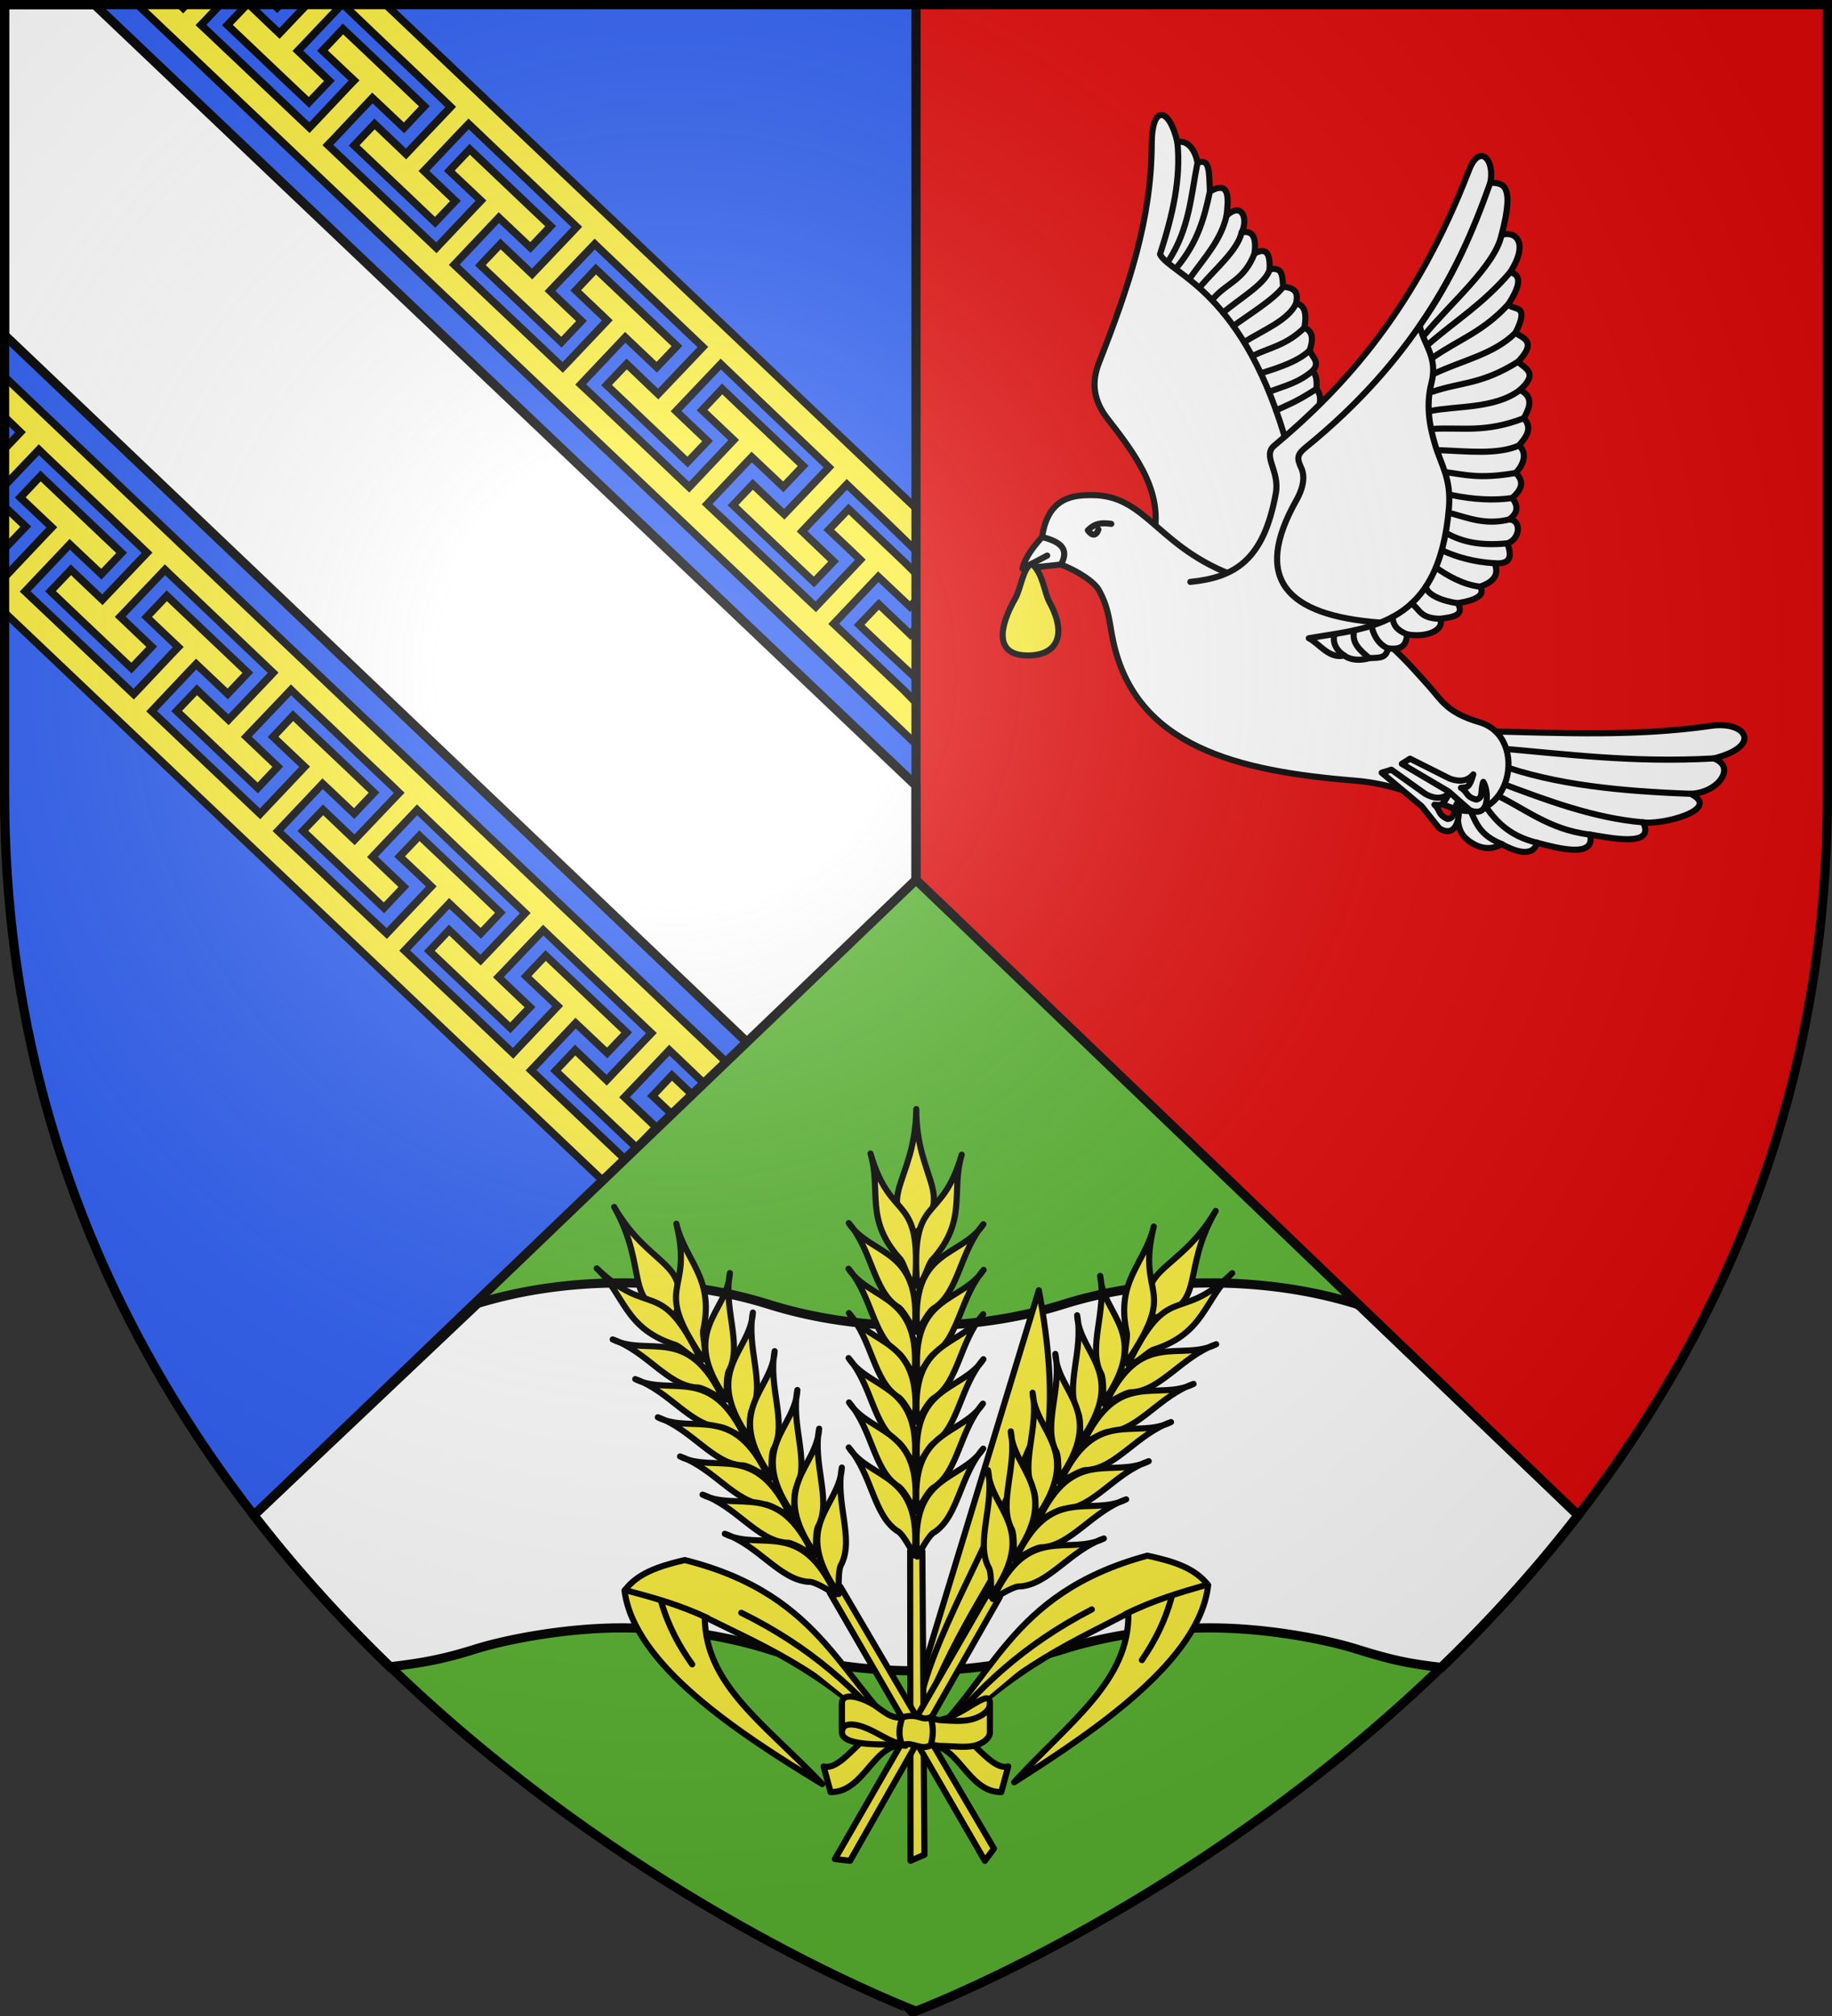
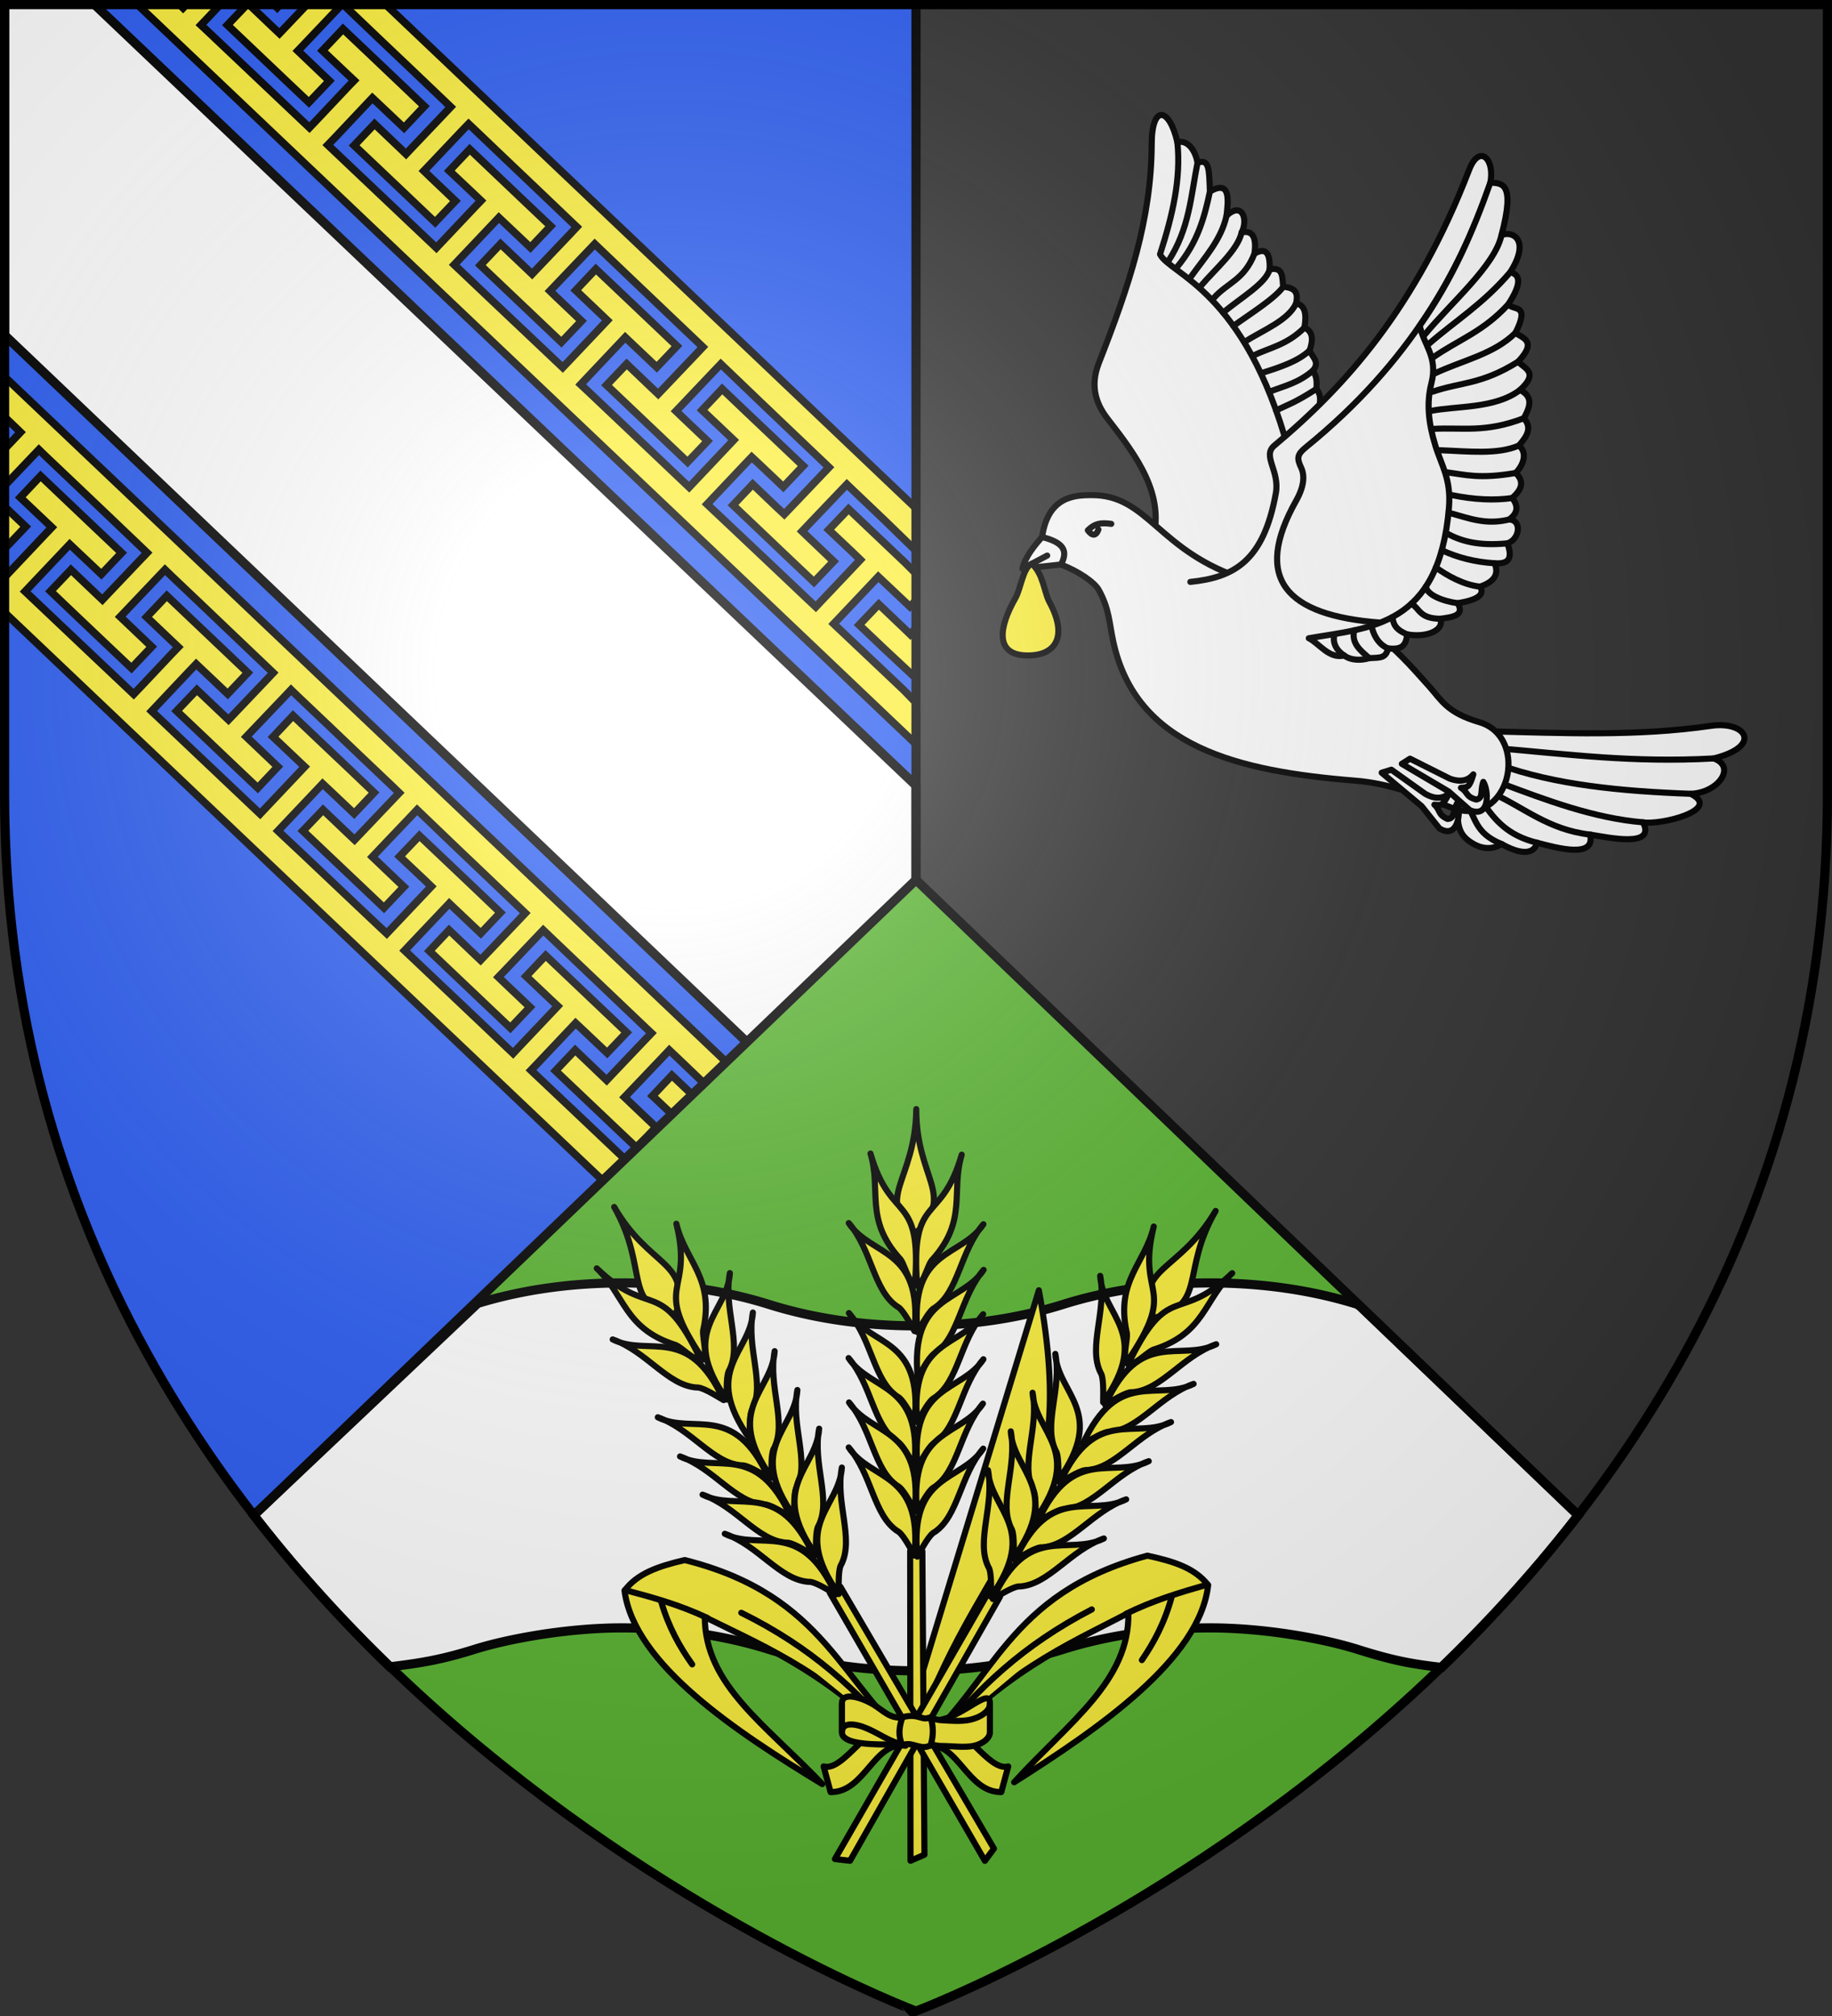
<svg xmlns="http://www.w3.org/2000/svg" xmlns:xlink="http://www.w3.org/1999/xlink" width="600" height="660">
  <rect width="100%" height="100%" fill="#333333" stroke="none" />
  <radialGradient id="c" cx="220" cy="220" r="405" gradientUnits="userSpaceOnUse">
    <stop offset="0" stop-color="#fff" stop-opacity=".31" />
    <stop offset=".19" stop-color="#fff" stop-opacity=".25" />
    <stop offset=".6" stop-color="#6b6b6b" stop-opacity=".125" />
    <stop offset="1" stop-opacity=".125" />
  </radialGradient>
-   <path fill="#e20909" d="M1.5 1.5h597V260c0 286.31-298.5 398.5-298.5 398.5S1.5 546.31 1.5 260z" />
  <path fill="#2b5df2" d="M1.5 1.5H300v656.898S1.5 546.225 1.5 259.96z" />
-   <path fill="#fff" fill-rule="evenodd" stroke="#000" stroke-width="3" d="M1.5 1.5v108.213L300 393.893V257.18L30.975 1.5z" />
+   <path fill="#fff" fill-rule="evenodd" stroke="#000" stroke-width="3" d="M1.5 1.5v108.213L300 393.893V257.18L30.975 1.5" />
  <path fill="#fcef3c" fill-rule="evenodd" stroke="#000" stroke-width="2.5" d="m45.01 1.5 186.937 177.44L300 243.624v-13.578l-4.014-4.125-10.34-9.787-10.365-9.787-2.24-2.121 2.049-2.145 10.531-11.137 2.025-2.146 2.243 2.12 8.12 7.667 1.991-2.047v-8.746l-3.676-3.67-10.34-9.81-8.074-7.667-6.484 6.797 8.123 7.666 2.217 2.147-2.026 2.144-10.531 11.114-2.025 2.144-2.243-2.097-10.337-9.786-10.39-9.812-5.23-4.942-5.158-4.845-2.24-2.121 2.023-2.145 10.534-11.137 2.048-2.146 2.24 2.098 8.1 7.666 6.508-6.871-8.1-7.69-10.34-9.787-8.097-7.713-6.557 6.941 8.123 7.69 2.217 2.098-2.023 2.146-10.533 11.137-2.026 2.144-2.24-2.12-10.34-9.811-10.34-9.787-10.363-9.813-2.242-2.096 2.023-2.146 10.533-11.137 2.026-2.144 2.24 2.12 8.1 7.667 6.603-6.944-8.098-7.69-10.34-9.81-8.122-7.691-6.58 6.967 8.097 7.691 2.242 2.145-2.025 2.144-10.531 11.114-2.05 2.146-2.216-2.098-10.365-9.81-10.363-9.787-10.34-9.813-2.242-2.12 2.025-2.145 10.557-11.137 2.023-2.147 2.242 2.121 8.098 7.666 6.629-6.99-8.098-7.666-10.316-9.81-8.098-7.69-6.678 7.04 8.123 7.663 2.243 2.123-2.05 2.145-10.533 11.137-2.023 2.146-2.242-2.123-10.34-9.787-10.363-9.81-10.34-9.788-2.266-2.144 2.05-2.121 10.507-11.137 2.025-2.147 2.264 2.122 8.1 7.666 6.675-7.063-8.074-7.69-10.484-9.956-8.098-7.666-6.724 7.087 8.097 7.667 2.266 2.12-2.072 2.145-10.51 11.139-2.047 2.144-2.242-2.12-10.34-9.788-10.34-9.787-10.34-9.787-2.265-2.121 2.048-2.145L72.143 1.5H60.996l-1.043 1.105L58.8 1.5zm35.853 0-6.377 6.697 8.1 7.69 10.484 9.957 8.098 7.666 6.701-7.04-8.074-7.689-2.242-2.146 2.025-2.121L110.135 3.4l1.836-1.9h-11.46l-6.935 7.3-2.049 2.145-2.242-2.12L81.594 1.5zm8.825 0 1.091 1.033.975-1.033zm22.728 0 2.008 1.9 10.316 9.836 10.34 9.81 10.316 9.837 2.217 2.12-2.025 2.145-10.557 11.09-2.049 2.17-2.24-2.146-8.074-7.69-6.678 7.04 8.1 7.665 10.34 9.81 8.074 7.69 6.652-6.99-8.1-7.69-2.216-2.146 2.025-2.12 10.557-11.138 2.049-2.12 2.24 2.12 10.316 9.836 10.317 9.81 10.34 9.86 2.216 2.098-2.025 2.168-10.557 11.09-2.048 2.144-2.24-2.144-8.1-7.69-6.604 6.967 8.098 7.69 10.34 9.81 8.1 7.69 6.58-6.942-8.1-7.69-2.217-2.146 2.025-2.121 10.58-11.088 2.05-2.146 2.216 2.12 10.316 9.837 10.315 9.81 10.34 9.836 2.219 2.121-2.026 2.145-10.557 11.09-2.048 2.144-2.217-2.097-8.098-7.737-6.58 6.918 8.098 7.69 10.34 9.81 8.097 7.69 6.533-6.87-8.1-7.689-2.216-2.121 2.049-2.147 10.557-11.113 2.048-2.144 2.24 2.144 5.112 4.895 5.182 4.965 10.34 9.859 10.34 9.836 2.216 2.121-2.049 2.146-10.556 11.088-2.026 2.121-2.263-2.097-8.077-7.713-6.459 6.822 8.1 7.69 10.314 9.81 8.1 7.666 6.434-6.75-8.075-7.69-2.24-2.146 2.024-2.144 10.605-11.114 2.025-2.12 2.217 2.12 10.317 9.813L300 180.338v-13.922l-50.049-47.572L126.331 1.5zM1.5 123.34v13.17l2.994 2.847 2.219 2.147-2.026 2.144-3.187 3.348v12.02l9.19-9.655 2.048-2.144 2.217 2.144 10.34 9.813 10.34 9.834 10.29 9.812 2.243 2.145-2.025 2.12-10.58 11.114-2.026 2.145-2.24-2.121-8.074-7.69-6.678 7.016 8.074 7.69 10.34 9.81 8.1 7.666 6.627-6.99-8.075-7.69-2.24-2.123 2.049-2.144 10.557-11.114 2.048-2.144 2.217 2.144 10.34 9.81 10.314 9.837 10.34 9.836 2.22 2.12-2.026 2.145-10.58 11.114-2.026 2.12-2.24-2.12-8.1-7.69-6.627 6.942 8.122 7.691 10.316 9.81 8.123 7.69 6.555-6.941-8.075-7.692-2.24-2.12 2.047-2.145 10.582-11.09 2.024-2.145 2.218 2.145 10.34 9.812 10.315 9.834 10.34 9.813 2.218 2.144-2.025 2.121-10.58 11.114-2.026 2.12-2.216-2.097-8.098-7.713-6.606 6.895 8.123 7.713 10.34 9.787 8.098 7.69 6.508-6.87-8.074-7.69-2.217-2.123 2.023-2.144 10.582-11.113 2.024-2.145 2.242 2.145 5.135 4.918 5.181 4.966 10.34 9.834 10.315 9.836 2.218 2.121-2.025 2.145-10.557 11.09-2.049 2.144-2.242-2.12-8.074-7.714-6.459 6.846 8.074 7.666 10.34 9.81 8.1 7.69 6.433-6.773-8.097-7.69-2.243-2.146 2.05-2.121 10.581-11.114 2.05-2.144 2.216 2.12 10.316 9.837 10.315 9.81 10.34 9.836 2.242 2.121-2.049 2.145-10.58 11.113-2.025 2.145-2.217-2.121-8.1-7.739-6.435 6.776 8.1 7.69 10.34 9.81 8.097 7.666 6.386-6.701-8.097-7.69-2.217-2.123 2.049-2.144 10.556-11.088 2.05-2.17 2.24 2.12 10.292 9.835 10.315 9.812 10.316 9.834 2.243 2.123-2.026 2.145-10.58 11.113-2.025 2.145-2.243-2.145-8.074-7.69-6.386 6.677 8.097 7.69 10.365 9.835 8.098 7.69 6.315-6.653-8.075-7.715-2.24-2.096 2.049-2.17 10.557-11.09 2.048-2.144 2.217 2.145 10.34 9.812 10.291 9.81 2.676 2.555c2.53-2.235 5.05-4.526 7.568-6.869l-143.07-135.789zm11.791 32.482-6.65 7.04 8.097 7.665 2.24 2.121-2.046 2.145-10.534 11.139-2.025 2.144-.873-.826v13.28l89.932 85.368 158.254 150.227a445 445 0 0 0 8.412-6.074l-1.375-1.301 2.025-2.146 10.557-11.137 2.025-2.145 2.24 2.121 1.448 1.373a415 415 0 0 0 7.013-5.904l-2.193-2.098-10.34-9.812-8.1-7.69-6.314 6.655 8.1 7.666 2.265 2.12-2.025 2.145-10.533 11.137-2.024 2.147-2.265-2.147-10.34-9.787-10.34-9.762-10.34-9.812-2.266-2.121 2.05-2.145 10.507-11.137 2.072-2.146 2.22 2.146 8.12 7.666 6.291-6.677-8.097-7.69-10.34-9.836-8.098-7.69-6.34 6.726 8.098 7.666 2.242 2.146-2.025 2.121-10.557 11.137-2.023 2.144-2.243-2.12-10.34-9.788-10.363-9.81-10.34-9.764-2.242-2.121 2.049-2.145L186.49 337.1l2.024-2.147 2.242 2.098 8.098 7.666 6.388-6.701-8.1-7.692-10.34-9.81-8.097-7.69-6.412 6.774 8.123 7.69 2.242 2.097-2.025 2.146-10.557 11.137-2.025 2.168-2.24-2.121-10.364-9.834-10.34-9.787-10.34-9.787-2.242-2.121 2.024-2.147 10.558-11.137 2.024-2.144 2.242 2.12 8.098 7.667 6.412-6.775-8.074-7.69-10.34-9.81-8.1-7.666-6.482 6.798 8.146 7.666 2.217 2.145-2.025 2.144-10.532 11.114-2.025 2.146-2.24-2.097-10.366-9.788-10.363-9.81-5.23-4.942-5.182-4.845-2.242-2.121 2.025-2.147 10.557-11.137 2.023-2.144 2.243 2.096 8.097 7.666 6.508-6.87-8.074-7.69-10.34-9.786-8.121-7.715-6.533 6.943 8.123 7.69 2.217 2.098-2.024 2.144L87.213 264.3l-2.024 2.146-2.242-2.123-10.363-9.81-10.34-9.787-10.34-9.81-2.242-2.099 2.025-2.144 10.508-11.137 2.05-2.146 2.24 2.12 8.099 7.667 6.58-6.942-8.1-7.691-10.34-9.81-8.097-7.69-6.604 6.967 8.098 7.69 2.266 2.144-2.05 2.123-10.507 11.137-2.049 2.144-2.217-2.098-10.388-9.81-10.34-9.787-10.363-9.81-2.243-2.122 2.026-2.146 10.556-11.137 2.024-2.145 2.242 2.121 8.123 7.666 6.627-6.992-8.098-7.664-10.34-9.812zM1.5 165.834v13.447l.2.19 6.724-7.063zm286.314 32.006-6.433 6.748 8.121 7.715L300 222.09v-16.537l-1.87 2.146-2.216-2.146z" />
  <path fill="#5ab532" d="M300 287.955 83.125 496.08C171.503 610.133 300 658.398 300 658.398s128.497-48.265 216.875-162.319z" />
  <g stroke="#000">
    <path fill="#fff" stroke-width="3" d="M203.604 420.004c-17.36 0-33.204 2.449-47.155 6.71L83.125 496.08a466.6 466.6 0 0 0 44.492 49.618c9.575-1.179 16.556-2.2 27.787-5.73s30.626-7.026 48.2-7.026c17.573 0 34.006 2.564 48.198 7.026s30.625 7.025 48.198 7.025 34.006-2.563 48.198-7.025 30.625-7.026 48.198-7.026c17.574 0 36.736 3.422 48.2 7.026 11.463 3.604 17.412 4.768 27.588 5.922a467 467 0 0 0 44.691-49.81l-71.588-68.565c-.533-.16-.164-.317-.691-.483-14.195-4.462-30.626-7.027-48.2-7.027-17.573 0-34.006 2.565-48.198 7.027s-30.625 7.026-48.198 7.026-34.006-2.564-48.198-7.026-30.839-7.027-48.198-7.027z" />
    <g stroke-linejoin="round" stroke-width="1.989" transform="matrix(1.006 0 0 1.006 -1.693 -3.43)">
      <path d="M299.08 576.137c-27.478-28.424-46.514-35.889-67.955-46.513.077 22.223 19.839 34.95 38.245 54.376-27.56-16.767-61.22-38.798-64.37-62.941 4.167-5.56 10.719-7.875 19.594-9.964 46.364 11.616 50.635 40.852 75.905 61.297z" style="fill:#fcef3c;fill-rule:evenodd;stroke:#000;stroke-width:1.989;stroke-linecap:round;stroke-linejoin:round" />
      <path d="M231.974 529.933c-8.968-4.248-17.674-6.64-26.853-9.083" style="fill:#fcef3c;fill-rule:evenodd;stroke:#000;stroke-width:1.989;stroke-linecap:round;stroke-linejoin:round" />
      <path d="M216.882 524.461c2.46 8.46 6.09 14.893 10.149 20.582M243.015 528.25c22.621 11.165 37.461 24.835 51.53 41.566" style="fill:#fcef3c;fill-rule:evenodd;stroke:#000;stroke-width:1.989;stroke-linecap:round;stroke-linejoin:round" />
      <path fill="#fcef3c" fill-rule="evenodd" d="M300.398 566.283c22.733-62.325 53.694-67.19 39.486-142.981l-42.802 140.531z" />
-       <path fill="#fcef3c" fill-rule="evenodd" d="M337.971 471.77c-14.98 35.778-33.89 67.019-37.06 87.157" />
      <path d="M301.99 576.109c26.93-28.94 45.82-36.765 67.054-47.795.347 22.22-19.168 35.32-37.199 55.093 27.235-17.288 60.468-39.954 63.155-64.153-4.273-5.48-10.867-7.67-19.781-9.59-46.134 12.495-49.844 41.807-74.72 62.728z" style="fill:#fcef3c;fill-rule:evenodd;stroke:#000;stroke-width:1.989;stroke-linecap:round;stroke-linejoin:round" />
      <path d="M368.2 528.639c8.885-4.417 17.544-6.975 26.676-9.591" style="fill:#fcef3c;fill-rule:evenodd;stroke:#000;stroke-width:1.989;stroke-linecap:round;stroke-linejoin:round" />
      <path d="M383.186 522.881c-2.299 8.505-5.805 15.006-9.754 20.771M357.13 527.165c-22.405 11.594-36.98 25.543-50.727 42.539" style="fill:#fcef3c;fill-rule:evenodd;stroke:#000;stroke-width:1.989;stroke-linecap:round;stroke-linejoin:round" />
      <g id="a" stroke="#000" stroke-linejoin="round" stroke-width="1.989">
        <path d="m302.663 607.025-.681-98.771-3.968-.083.11 100.829zM300 364.377c-.248 23.633-13.96 29.022-.07 40.285 13.053-12.585.039-17.273.07-40.285" style="fill:#fcef3c;fill-rule:evenodd;stroke:#000;stroke-width:1.989;stroke-linecap:round;stroke-linejoin:round" transform="matrix(1 0 0 1 -.019 -.04)" />
        <path d="M314.8 379.22c-6.762 23.354-16.796 12.048-14.506 42.681 2.496-1.403 3.421-7.279 5.123-8.725 11.314-12.684 5.784-22.037 9.383-33.956" style="fill:#fcef3c;fill-rule:evenodd;stroke:#000;stroke-width:1.989;stroke-linecap:round;stroke-linejoin:round" transform="matrix(1 0 0 1 -.019 -.04)" />
        <path d="M321.854 401.85c-7.18 10.976-24.03 7.687-21.453 35.15 1.662-2.93 3.943-7.253 5.653-8.006 7.777-5.263 8.227-18.377 15.8-27.145" style="fill:#fcef3c;fill-rule:evenodd;stroke:#000;stroke-width:1.989;stroke-linecap:round;stroke-linejoin:round" transform="matrix(1 0 0 1 -.019 -.04)" />
        <path d="M321.929 416.704c-7.18 10.977-24.03 7.688-21.454 35.15 1.662-2.929 3.944-7.253 5.654-8.006 7.776-5.263 8.226-18.377 15.8-27.144" style="fill:#fcef3c;fill-rule:evenodd;stroke:#000;stroke-width:1.989;stroke-linecap:round;stroke-linejoin:round" transform="matrix(1 0 0 1 -.019 -.04)" />
        <path d="M321.775 431.14c-7.179 10.976-24.03 7.687-21.453 35.15 1.662-2.929 3.943-7.253 5.654-8.006 7.776-5.263 8.226-18.377 15.8-27.145" style="fill:#fcef3c;fill-rule:evenodd;stroke:#000;stroke-width:1.989;stroke-linecap:round;stroke-linejoin:round" transform="matrix(1 0 0 1 -.019 -.04)" />
        <path d="M321.86 445.788c-7.18 10.977-24.03 7.688-21.454 35.151 1.662-2.929 3.944-7.253 5.654-8.006 7.776-5.263 8.226-18.377 15.8-27.145" style="fill:#fcef3c;fill-rule:evenodd;stroke:#000;stroke-width:1.989;stroke-linecap:round;stroke-linejoin:round" transform="matrix(1 0 0 1 -.019 -.04)" />
        <path d="M321.706 460.224c-7.18 10.977-24.03 7.688-21.453 35.151 1.662-2.93 3.943-7.253 5.653-8.006 7.777-5.263 8.227-18.377 15.8-27.145" style="fill:#fcef3c;fill-rule:evenodd;stroke:#000;stroke-width:1.989;stroke-linecap:round;stroke-linejoin:round" transform="matrix(1 0 0 1 -.019 -.04)" />
        <path d="M321.79 474.873c-7.18 10.977-24.03 7.688-21.453 35.151 1.662-2.93 3.943-7.253 5.653-8.006 7.777-5.263 8.227-18.377 15.8-27.145M285.097 378.843c6.738 23.361 16.784 12.065 14.462 42.697-2.495-1.406-3.414-7.283-5.114-8.73-11.301-12.697-5.761-22.044-9.348-33.967" style="fill:#fcef3c;fill-rule:evenodd;stroke:#000;stroke-width:1.989;stroke-linecap:round;stroke-linejoin:round" transform="matrix(1 0 0 1 -.019 -.04)" />
        <path d="M278.02 401.465c7.168 10.985 24.022 7.713 21.416 35.173-1.658-2.93-3.936-7.257-5.645-8.012-7.77-5.27-8.208-18.385-15.771-27.16" style="fill:#fcef3c;fill-rule:evenodd;stroke:#000;stroke-width:1.989;stroke-linecap:round;stroke-linejoin:round" transform="matrix(1 0 0 1 -.019 -.04)" />
-         <path d="M277.93 416.32c7.168 10.984 24.022 7.712 21.417 35.173-1.659-2.931-3.936-7.258-5.645-8.012-7.77-5.272-8.208-18.386-15.772-27.162" style="fill:#fcef3c;fill-rule:evenodd;stroke:#000;stroke-width:1.989;stroke-linecap:round;stroke-linejoin:round" transform="matrix(1 0 0 1 -.019 -.04)" />
        <path d="M278.068 430.755c7.168 10.985 24.022 7.713 21.417 35.174-1.659-2.931-3.936-7.258-5.645-8.012-7.77-5.272-8.208-18.386-15.772-27.162" style="fill:#fcef3c;fill-rule:evenodd;stroke:#000;stroke-width:1.989;stroke-linecap:round;stroke-linejoin:round" transform="matrix(1 0 0 1 -.019 -.04)" />
        <path d="M277.969 445.404c7.168 10.985 24.022 7.713 21.416 35.173-1.658-2.93-3.935-7.257-5.645-8.011-7.77-5.272-8.207-18.386-15.771-27.162" style="fill:#fcef3c;fill-rule:evenodd;stroke:#000;stroke-width:1.989;stroke-linecap:round;stroke-linejoin:round" transform="matrix(1 0 0 1 -.019 -.04)" />
        <path d="M278.107 459.84c7.168 10.985 24.022 7.713 21.416 35.173-1.658-2.93-3.935-7.257-5.644-8.012-7.771-5.27-8.208-18.385-15.772-27.16" style="fill:#fcef3c;fill-rule:evenodd;stroke:#000;stroke-width:1.989;stroke-linecap:round;stroke-linejoin:round" transform="matrix(1 0 0 1 -.019 -.04)" />
        <path d="M278.008 474.49c7.168 10.984 24.022 7.712 21.416 35.172-1.658-2.93-3.935-7.257-5.645-8.012-7.77-5.27-8.207-18.385-15.771-27.16" style="fill:#fcef3c;fill-rule:evenodd;stroke:#000;stroke-width:1.989;stroke-linecap:round;stroke-linejoin:round" transform="matrix(1 0 0 1 -.019 -.04)" />
      </g>
      <use xlink:href="#a" width="100%" height="100%" transform="rotate(-30 310.244 563.775)" />
      <use xlink:href="#a" width="100%" height="100%" transform="rotate(30 286.855 562.769)" />
      <g fill="#fcef3c" stroke-width="5.694">
        <g stroke-width="6.557">
          <path d="M-584.807 479.967c-33.684 2.911-58.798 55.613-80.26 49.729l7.478 27.575c37.008.282 46.34-55.044 80.26-49.729z" transform="matrix(.304 0 0 .303 471.994 417.756)" />
          <path d="M-579.222 477.46c-5.732-1.323-8.567 2.248-13.086 2.53-25.108 1.566-53.588-6.725-53.105-17.323v30.158c-.39 11.111 23.146 13.412 48.732 13.302 4.618-.02 12.744-3.474 18.252-2.476z" transform="matrix(.304 0 0 .303 471.994 417.756)" />
          <path d="M-578.825 476.667c-14.535 3.003-22.022-6.865-33.077-13.5-13.547-8.13-34.277-14.056-33.51-.5v30.158c.099-10.963 13.917-9.636 27.84-3.492 14.862 6.559 30.174 18.274 39.937 15.508zM-553.175 479.444c28.682 7.582 67.46-39.224 66.19-16.777v30.158c-.205-22.665-26.645 13.009-66.19 14z" transform="matrix(.304 0 0 .303 471.994 417.756)" />
          <path d="M-547.59 479.967c33.684 2.911 58.798 55.613 80.26 49.729l-7.477 27.575c-37.01.282-46.34-55.044-80.26-49.729z" transform="matrix(.304 0 0 .303 471.994 417.756)" />
          <path d="M-555.556 478.254c5.732-1.324 10.948 1.454 15.467 1.736 10.058.628 22.64 1.657 31.702-.394 13.56-3.068 21.693-10.576 21.403-16.93v30.16c.207 5.893-6.64 12.532-17.682 14.843-9.773 2.045-23.004.097-35.018.045-4.618-.02-7.983-1.886-13.49-.889z" transform="matrix(.304 0 0 .303 471.994 417.756)" />
        </g>
        <path d="M-365.98 543.734c15.39-4.134 17.688 3.906 26.188 0q4.136 13.095 0 26.189c-9.419 5.23-17.459-4.267-26.188 0-4.267-8.73-3.04-17.46 0-26.189z" transform="matrix(.35 0 0 .349 423.57 372.483)" />
      </g>
    </g>
    <path fill="none" stroke-linecap="round" stroke-linejoin="round" stroke-width="3" d="M516.875 496.08 300 288.044 83.125 496.079M300 288.045V1.5" />
    <g stroke-linecap="round" stroke-linejoin="round" stroke-width="1.978">
      <path fill="#fff" d="M477.944 263.886c1.201 3.668-.023 7.864 3.962 11.005 4.281 3.376 8.116 3.066 11.005 1.321 8.425 4.676 10.911 1.875 11.446-.44 6.708 1.754 19.027 5.16 17.169-2.642 6.232.98 21.382 4.351 17.169-3.962 5.95.93 25.783-4.094 15.407-9.244 8.951-.284 14.965-8.801 7.484-11.446 15.987-4.008 10.47-12.218-.88-10.565-24.178 3.52-48.425 2.33-72.637 1.76z" transform="matrix(1.011 0 0 1.011 -6.504 -2.909)" />
      <path fill="none" d="M492.911 276.212c-9.146-3.722-8.19-8.888-11.823-13.397m23.27 12.957c-9.575-2.334-13.797-7.491-17.608-13.124m34.776 10.482c-13.533-1.553-21.395-8.777-31.779-13.48m48.948 9.518c-16.066-1.371-31.25-7.15-46.45-12.848m61.857 3.604c-22.46-.822-43.97-2.882-62.023-9.432m69.507-2.014c-26.529 1.45-47.664-1.416-70.007-3.315" transform="matrix(1.011 0 0 1.011 -6.504 -2.909)" />
      <g fill="#fff">
        <path d="M380.015 177.29c3.492-14.42-4.932-26.185-14.691-38.687-3.228-4.136-6.124-10.004-2.938-18.12 9.81-24.992 17.046-46.558 17.14-71.033.049-12.843 5.718-11.892 8.325-.465L446.617 176.8l-43.095 26.445zM350.131 185.68l-12.484 1.339 8.025-4.236-8.025 4.236c.925-3.914 4.093-7.71 6.382-10.256l8.554-1.783 2.898 4.236z" transform="matrix(1.011 0 0 1.011 -6.504 -2.909)" />
        <path d="M344.03 176.763c1.876-13.387 10.938-13.5 15.763-13.557 18.865-.224 21.564 18.478 50.445 27.43l14.502-27.745-3.783-12.296 24.907-24.907 23.961-32.474 12.296 79.135-12.296 27.744-16.71 9.143c4.812 3.142 10.009 8.855 16.286 15.904 4.037 4.534 5.792 8.52 16.274 11.593 16.583 4.862 9.88 34.934-9.14 27.644-11.215-4.3-20.292-7.838-30.988-8.695-38.268-3.063-71.072-11.013-78.473-45.032-1.313-6.036-1.249-10.55-4.682-16.72-1.376-2.476-6.411-5.993-12.26-8.25 3.031-5.505-.908-7.525-6.103-8.917" transform="matrix(1.011 0 0 1.011 -6.504 -2.909)" />
        <path d="M387.85 48.985c1.183 11.77-1.492 23.405-5.63 36.239 3.18 6.461 27.543 11.636 41.625 63.418l10.04-12.732c-.243-2.35 1.064-4.39-.98-7.101.06-1.96.282-3.918-1.224-5.877 2.6-2.854-.325-4.48-.98-6.611 1.134-3.301 1.187-6.062-1.714-7.346.812-4.512.141-7.375-2.693-7.835.572-2.7.468-5.088-4.163-5.387-.395-2.854.221-6.627-4.407-5.632.262-6.451-1.937-6.748-4.898-5.142.631-4.854-.34-7.669-4.162-6.856 2.163-4.165.189-10.118-4.897-5.387.512-4.664 1.507-11.891-5.387-7.835-.275-6.894-.114-10.854-4.018-9.28-.666-4.23-3.422-7.657-6.511-6.636" transform="matrix(1.011 0 0 1.011 -6.504 -2.909)" />
      </g>
      <path fill="none" d="M432.905 128.809c-6.935 4.463-9.344 5.154-13.097 6.966m11.873-12.843c-4.515 3.862-9.03 4.903-13.546 6.608m12.566-13.219c-3.752 3.606-9.771 5.511-15.76 7.44m14.046-14.786c-5.608 5.614-11.395 6.539-16.478 9.007m13.785-16.842c-2.496 5.456-10.512 8.547-16.675 12.432m12.512-17.82c-2.887 3.955-10.71 8.731-16.143 12.685m11.736-18.316c-1.167 4.573-9.736 9.428-15.053 14m10.155-19.142c-3.333 8.558-8.714 9.395-13.092 14.298m8.93-21.154c-1.32 5.835-8.395 11.67-13.34 17.504m8.443-22.89c-1.736 7.82-7.066 13.485-11.484 19.696m6.097-27.532c-1.735 8.163-3.853 16.327-10.66 24.49m6.642-33.77c-2.146 10.65-2.568 21.297-9.531 31.946M366.426 172.516c-3.4-.463-5.36-.149-7.59 2.081 1.372 1.875 2.65 1.932 3.427-.245" transform="matrix(1.011 0 0 1.011 -6.504 -2.909)" />
      <path fill="#fff" d="M392.04 191.308c14.322-1.439 23.757-6.884 27.706-28.733 1.309-7.242-4.5-12.055-.513-15.393 22.976-19.238 45.866-44.525 63.11-89.278 3.65-9.474 9.5-2.408 6.157 6.67-9.338 25.355-24.367 54.982-59.005 83.121-2.893 2.35-3.01 3.537-1.54 6.67 1.103 2.348 1.07 5.823-1.62 10.606-14.203 25.25-3.494 37.237 27.32 39.521" transform="matrix(1.011 0 0 1.011 -6.504 -2.909)" />
      <path fill="#fff" d="M466.357 108.348c10.669-15.13 17.306-30.661 22.867-46.346 3.588.3 8.228-.385 3.616 17.025 3.64-1.557 9.476 1.545 2.838 11.98 2.95.794 4.095 3.115-.63 10.405 1.55 2.172 7.188-.422 2.337 9.22 1.871 1.65 7.44 2.47.815 9.38 2.251 2.232 6.803 3.543.63 9.144 4.577 2.292 3.102 5.684 1.262 9.143 2.931 3.327.723 6.082-1.577 8.828 2.875 2.522 1.37 6.382-1.076 8.904 3.16 3.06 1.604 5.65-1.13 8.12 2.362 2.982 1.43 5.14-.946 6.937 4.233.276 3.347 6.518-.63 7.735 2.131 5.65-.352 6.683-4.1 6.452 1.181 3.024.598 5.727-4.729 7.567 1.752 2.749-1.285 4.392-7.251 5.36 2.346 3.993-1.632 4.536-5.675 5.044 1.5 3.655-4.305 6.224-10.72 5.045-.321 4.265-2.381 4.899-6.147 4.571-.764 3.125-2.378 2.977-6.105 3.138-2.677.806-5.945.782-8.138-.87-4.913 1.228-8.093-3.953-11.453-5.578 20.01-3.46 42.175-3.692 45.4-42.247.777-9.28-2.426-13.67-4.413-20.178-2.182-7.147-2.94-13.655-1.262-20.178 2.19-8.512-2.52-12.402-3.783-18.601" transform="matrix(1.011 0 0 1.011 -6.504 -2.909)" />
      <path fill="none" d="M456.11 212.862c-3.592-1.446-5.033-5.35-5.316-7.21m11.465 2.639c-4.048-1.687-4.415-3.486-4.78-5.582m15.499.537c-6.76-.068-6.652-3.344-9.313-4.902m14.988-.142c-4.792-.621-10.087-2.719-10.28-5.43m17.531.07c-5.268-.511-10.722-3.603-14.317-6.206m19.046-1.36c-6.757-.419-12.112-1.959-16.773-4.054m20.872-2.399c-9.502.936-15.035-.775-19.534-3.174m20.165-4.561c-7.578 1.907-13.315-.48-18.605-1.904m19.55-5.032c-5.724.826-12.265.563-19.773-.988m20.904-7.133c-11.724 2.043-16.368.547-22.464-.223m23.54-8.681c-6.83 3.043-16.46 1.887-25.547 1.547m27.124-10.375c-12.556 4.85-20.023 2.914-29.353 3.464m28.092-12.607c-7.994 6.154-20.742 5.108-28.984 6.81m28.353-15.953c-11.858 7.445-18.514 6.567-27.684 9.711m26.869-19.093c-6.904 6.957-17.408 8.979-26.423 13.297m24.085-22.516c-8.102 8.903-16.205 11.504-24.308 17.165m24.939-27.57c-8.833 10.353-17.667 15.642-26.5 23.335m23.662-35.315c-2.173 9.92-16.17 21.66-25.222 32.64m-25.75 103.463c-3.13-2.04-3.718-4.772-3.14-6.813M450.007 216c-2.914-2.505-5.915-4.913-4.85-9.01" transform="matrix(1.011 0 0 1.011 -6.504 -2.909)" />
      <path fill="#fff" fill-rule="evenodd" d="M472.716 271.12c6.017 3.772 7.103-5.226 5.854-8.307-1.538 2.6-.768 5.188-3.227 5.252-3.262-1.472-2.193-2.819-4.241-4.618 2.085.228 2.716.468 4.7-3.584-2.933 2.514-6.278.892-7.783.001l-10.859-7.745-3.137.978 12.958 10.841zm9.907-5.86c6.581 2.67 6.089-6.38 4.323-9.197-1.062 2.827.145 5.241-2.266 5.731-3.467-.882-2.648-2.394-4.978-3.81 2.093-.139 2.756-.012 4.006-4.346-2.451 2.985-6.028 1.969-7.664 1.352l-12.84-6.44-2.656 1.674 15.181 8.959z" transform="matrix(1.011 0 0 1.011 -6.504 -2.909)" />
      <path fill="#fcef3c" d="M340.68 185.418c-2.868 1.212-3.516 8.024-5.348 11.227-5.099 8.918-6.987 18.322 3.774 18.487 9.35.143 13.387-6.146 7.242-17.393-1.677-3.07-1.929-9.027-5.669-12.32" transform="matrix(1.011 0 0 1.011 -6.504 -2.909)" />
    </g>
  </g>
  <path fill="url(#c)" d="M1.5 1.5h597V260c0 286.31-298.5 398.5-298.5 398.5S1.5 546.31 1.5 260z" />
  <path fill="none" stroke="#000" stroke-width="3" d="M1.5 1.5h597v258.46c0 286.265-298.5 398.438-298.5 398.438S1.5 546.225 1.5 259.96z" />
</svg>